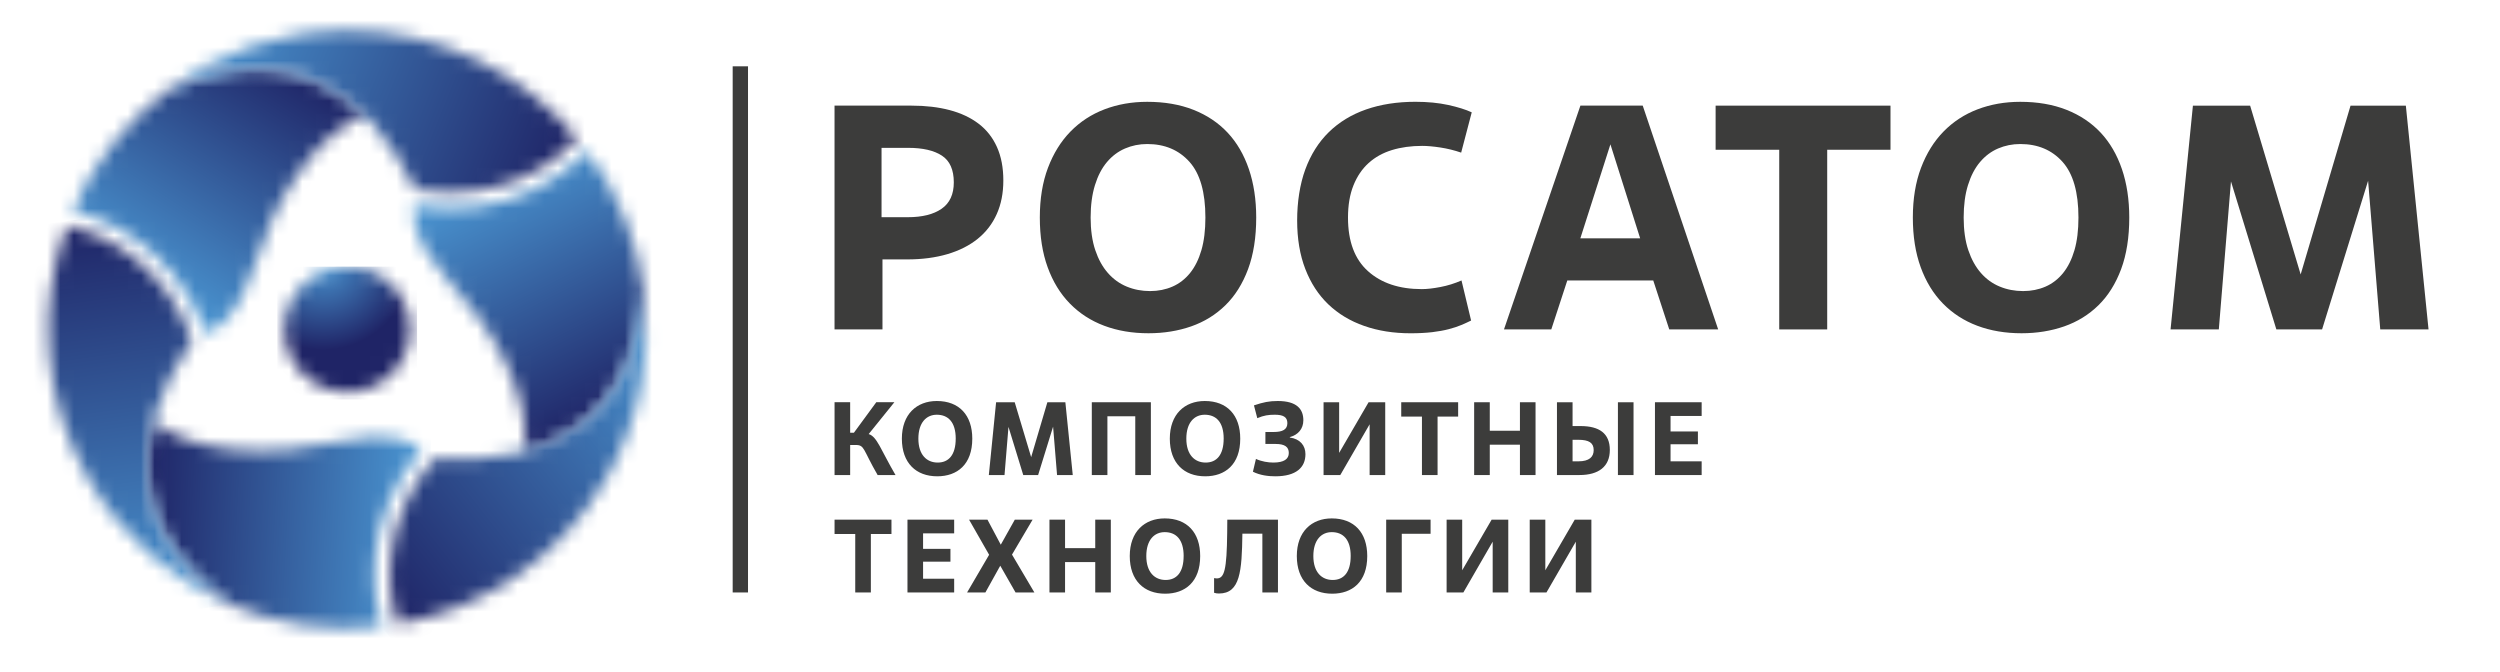
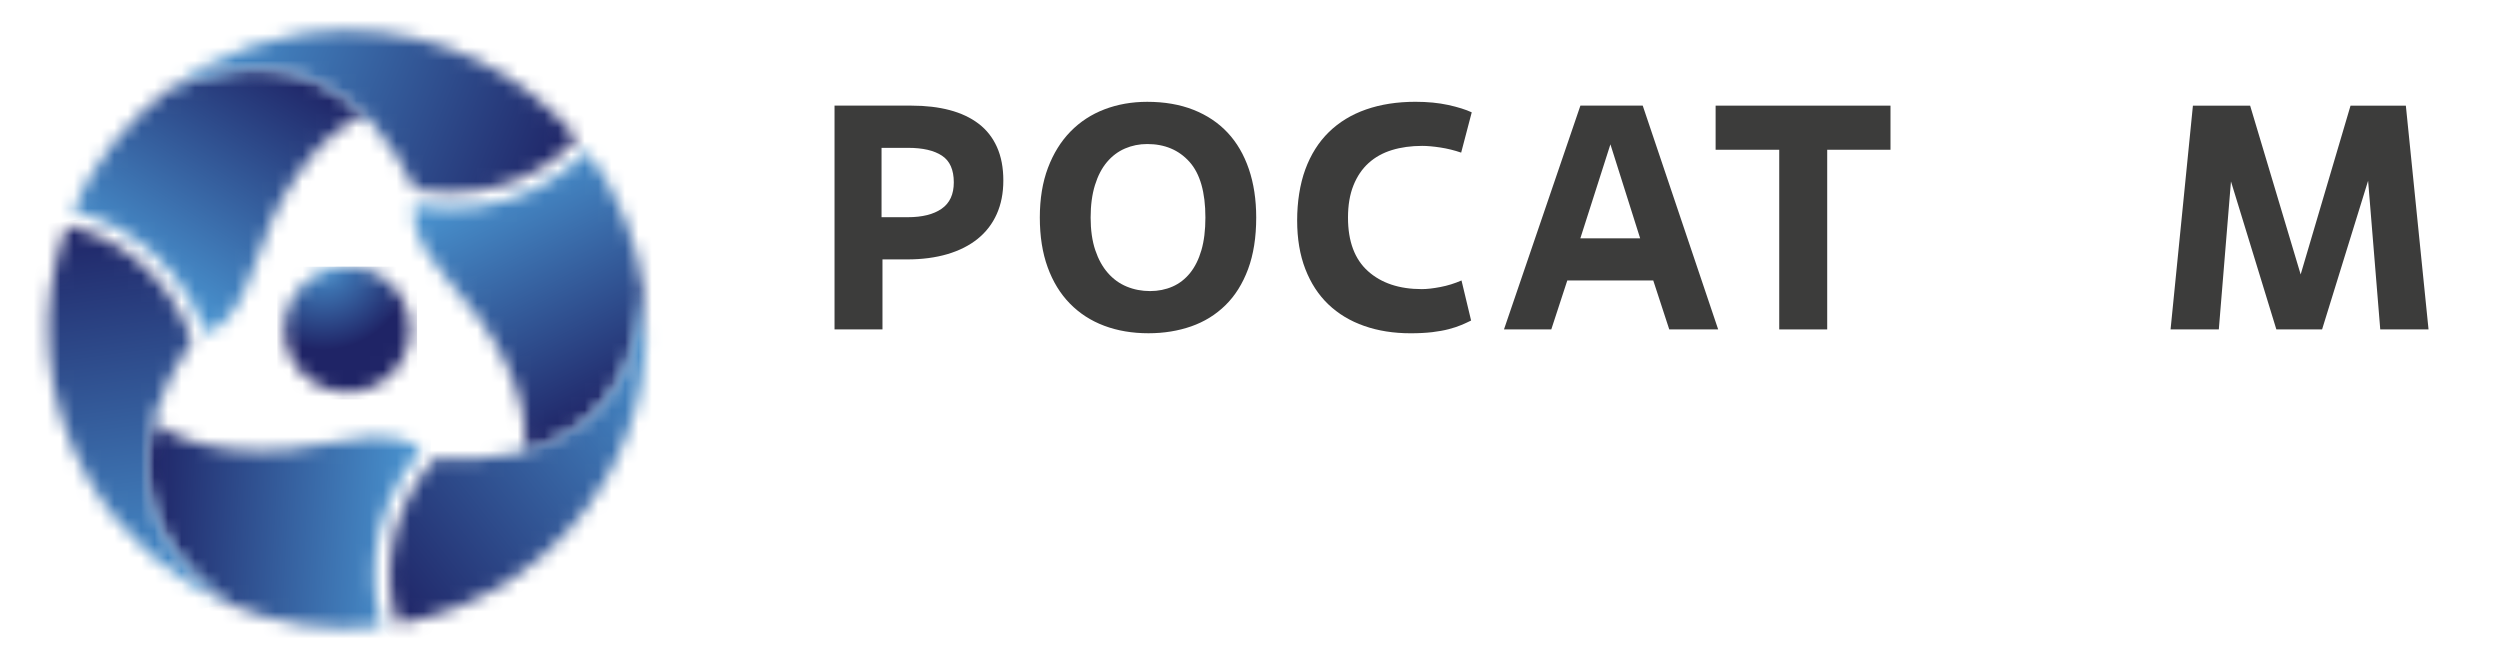
<svg xmlns="http://www.w3.org/2000/svg" width="186" height="50" viewBox="0 0 186 50" fill="none">
  <g clip-path="url(#clip0_153_1664)">
    <g clip-path="url(#clip1_153_1664)">
      <mask id="mask0_153_1664" style="mask-type:luminance" maskUnits="userSpaceOnUse" x="-62" y="-58" width="850" height="913">
        <path d="M787.886 -58H-62V854.788H787.886V-58Z" fill="white" />
      </mask>
      <g mask="url(#mask0_153_1664)">
        <path d="M65.658 24.509H62.089V7.859H67.822C68.869 7.859 69.812 7.97 70.653 8.191C71.494 8.414 72.211 8.75 72.806 9.202C73.401 9.654 73.856 10.233 74.173 10.938C74.49 11.644 74.648 12.472 74.648 13.423C74.648 14.374 74.485 15.192 74.16 15.922C73.835 16.651 73.363 17.265 72.745 17.765C72.126 18.265 71.373 18.646 70.485 18.908C69.597 19.17 68.597 19.3 67.488 19.3H65.656V24.509H65.658ZM65.587 16.16H67.538C68.616 16.16 69.456 15.95 70.06 15.529C70.662 15.11 70.963 14.456 70.963 13.568C70.963 12.633 70.67 11.97 70.083 11.583C69.496 11.195 68.657 11 67.561 11H65.587V16.162V16.16Z" fill="#3C3C3B" />
        <path d="M85.448 24.794C84.243 24.794 83.144 24.608 82.154 24.236C81.162 23.864 80.31 23.311 79.598 22.583C78.884 21.853 78.333 20.954 77.945 19.882C77.556 18.812 77.363 17.58 77.363 16.184C77.363 14.787 77.565 13.555 77.969 12.485C78.374 11.415 78.932 10.515 79.645 9.786C80.359 9.056 81.203 8.505 82.177 8.133C83.152 7.761 84.211 7.575 85.352 7.575C86.636 7.575 87.781 7.772 88.789 8.169C89.795 8.566 90.644 9.133 91.334 9.869C92.025 10.607 92.55 11.51 92.916 12.581C93.28 13.651 93.462 14.851 93.462 16.184C93.462 17.659 93.26 18.939 92.856 20.025C92.451 21.111 91.89 22.007 91.168 22.713C90.446 23.419 89.599 23.942 88.623 24.283C87.648 24.623 86.589 24.794 85.448 24.794ZM85.567 21.656C86.17 21.656 86.724 21.544 87.232 21.323C87.739 21.102 88.175 20.764 88.541 20.312C88.905 19.86 89.187 19.294 89.385 18.613C89.583 17.932 89.682 17.122 89.682 16.187C89.682 14.301 89.285 12.916 88.492 12.036C87.7 11.156 86.653 10.716 85.352 10.716C84.765 10.716 84.214 10.828 83.7 11.049C83.185 11.272 82.736 11.608 82.356 12.06C81.975 12.512 81.678 13.083 81.465 13.772C81.252 14.462 81.143 15.266 81.143 16.187C81.143 17.108 81.258 17.932 81.489 18.613C81.718 19.294 82.032 19.862 82.429 20.312C82.826 20.764 83.293 21.102 83.832 21.323C84.37 21.546 84.949 21.656 85.569 21.656" fill="#3C3C3B" />
        <path d="M109.447 23.849C109.224 23.961 108.982 24.071 108.722 24.181C108.459 24.292 108.15 24.394 107.794 24.488C107.438 24.582 107.025 24.658 106.558 24.713C106.09 24.767 105.555 24.796 104.952 24.796C103.683 24.796 102.529 24.614 101.492 24.248C100.453 23.884 99.565 23.349 98.827 22.643C98.09 21.938 97.52 21.061 97.115 20.014C96.71 18.968 96.508 17.762 96.508 16.399C96.508 15.035 96.71 13.707 97.115 12.604C97.52 11.503 98.102 10.578 98.863 9.833C99.624 9.087 100.549 8.524 101.635 8.144C102.721 7.765 103.946 7.573 105.31 7.573C106.214 7.573 107.025 7.653 107.749 7.81C108.47 7.969 109.053 8.151 109.497 8.358L108.711 11.355C108.202 11.181 107.687 11.054 107.165 10.974C106.642 10.895 106.19 10.854 105.809 10.854C104.985 10.854 104.235 10.958 103.562 11.164C102.887 11.371 102.308 11.692 101.825 12.129C101.341 12.566 100.965 13.122 100.695 13.797C100.425 14.473 100.291 15.27 100.291 16.193C100.291 17.957 100.786 19.285 101.778 20.174C102.768 21.064 104.105 21.51 105.785 21.51C106.167 21.51 106.625 21.458 107.165 21.354C107.705 21.251 108.227 21.089 108.736 20.866L109.45 23.846L109.447 23.849Z" fill="#3C3C3B" />
        <path d="M123.003 20.869H116.606L115.416 24.509H111.896L117.582 7.859H122.219L127.832 24.509H124.193L123.003 20.869ZM117.58 17.731H122.027L119.815 10.738L117.578 17.731H117.58Z" fill="#3C3C3B" />
        <path d="M135.944 24.509H132.375V11.142H127.642V7.86H140.653V11.142H135.944V24.509Z" fill="#3C3C3B" />
-         <path d="M150.404 24.794C149.199 24.794 148.101 24.608 147.11 24.236C146.119 23.864 145.267 23.311 144.554 22.583C143.84 21.853 143.289 20.954 142.9 19.882C142.511 18.812 142.316 17.58 142.316 16.184C142.316 14.787 142.519 13.555 142.924 12.485C143.329 11.415 143.887 10.515 144.6 9.786C145.314 9.056 146.158 8.505 147.132 8.133C148.109 7.761 149.166 7.575 150.307 7.575C151.591 7.575 152.736 7.772 153.744 8.169C154.751 8.566 155.599 9.133 156.289 9.869C156.98 10.607 157.505 11.51 157.871 12.581C158.235 13.651 158.417 14.851 158.417 16.184C158.417 17.659 158.215 18.939 157.811 20.025C157.406 21.111 156.843 22.007 156.123 22.713C155.401 23.419 154.552 23.942 153.577 24.283C152.601 24.623 151.544 24.794 150.403 24.794M150.524 21.656C151.126 21.656 151.68 21.544 152.189 21.323C152.695 21.102 153.132 20.764 153.496 20.312C153.86 19.86 154.141 19.294 154.34 18.613C154.538 17.932 154.637 17.122 154.637 16.187C154.637 14.301 154.24 12.916 153.447 12.036C152.655 11.156 151.608 10.716 150.307 10.716C149.72 10.716 149.169 10.828 148.653 11.049C148.138 11.272 147.69 11.608 147.31 12.06C146.928 12.512 146.632 13.083 146.418 13.772C146.203 14.462 146.097 15.266 146.097 16.187C146.097 17.108 146.211 17.932 146.442 18.613C146.673 19.294 146.985 19.862 147.382 20.312C147.777 20.764 148.245 21.102 148.785 21.323C149.323 21.546 149.902 21.656 150.522 21.656" fill="#3C3C3B" />
        <path d="M180.683 24.509H177.091L176.187 13.448L172.763 24.509H169.361L165.984 13.497L165.08 24.509H161.49L163.153 7.86H167.41L171.169 20.418L174.88 7.86H178.995L180.683 24.509Z" fill="#3C3C3B" />
      </g>
      <mask id="mask1_153_1664" style="mask-type:luminance" maskUnits="userSpaceOnUse" x="21" y="19" width="10" height="11">
        <path d="M22.362 21.378C20.636 23.294 20.79 26.249 22.706 27.977C24.622 29.704 27.575 29.554 29.304 27.639C31.031 25.723 30.878 22.768 28.962 21.041C28.068 20.234 26.947 19.837 25.832 19.837C24.556 19.837 23.285 20.356 22.362 21.378Z" fill="white" />
      </mask>
      <g mask="url(#mask1_153_1664)">
        <path d="M31.024 19.831L20.618 19.842L20.629 29.722L31.035 29.711L31.024 19.831Z" fill="url(#paint0_radial_153_1664)" />
      </g>
      <mask id="mask2_153_1664" style="mask-type:luminance" maskUnits="userSpaceOnUse" x="5" y="5" width="23" height="20">
        <path d="M12.455 6.737C9.398 9.042 6.955 12.119 5.415 15.677C7.264 16.132 12.797 17.933 15.336 24.788C16.101 24.54 17.747 23.58 18.888 19.876C20.419 14.917 23.324 10.148 27.092 8.548C24.83 6.31 22.136 5.102 19.055 5.102C17.019 5.102 14.815 5.629 12.455 6.737Z" fill="white" />
      </mask>
      <g mask="url(#mask2_153_1664)">
        <path d="M11.846 -4.8L-3.577 18.948L20.662 34.689L36.084 10.94L11.846 -4.8Z" fill="url(#paint1_linear_153_1664)" />
      </g>
      <mask id="mask3_153_1664" style="mask-type:luminance" maskUnits="userSpaceOnUse" x="12" y="2" width="31" height="13">
        <path d="M12.455 6.737C20.686 2.875 27.03 6.06 30.914 14.114C37.102 15.223 41.304 12.144 42.962 10.322C38.883 5.401 32.724 2.266 25.832 2.266C20.81 2.266 16.176 3.931 12.454 6.738" fill="white" />
      </mask>
      <g mask="url(#mask3_153_1664)">
        <path d="M16.736 -8.332L7.954 13.405L38.682 25.82L47.464 4.083L16.736 -8.332Z" fill="url(#paint2_linear_153_1664)" />
      </g>
      <mask id="mask4_153_1664" style="mask-type:luminance" maskUnits="userSpaceOnUse" x="10" y="31" width="22" height="16">
        <path d="M17.136 44.973C20.661 46.467 24.546 47.046 28.399 46.601C27.869 44.773 26.662 39.079 31.329 33.453C30.731 32.917 29.078 31.971 25.3 32.834C20.24 33.987 14.657 33.855 11.386 31.393C10.046 36.506 11.763 41.231 17.136 44.975" fill="white" />
      </mask>
      <g mask="url(#mask4_153_1664)">
        <path d="M10.104 30.28L9.227 47.003L31.27 48.158L32.147 31.435L10.104 30.28Z" fill="url(#paint3_linear_153_1664)" />
      </g>
      <mask id="mask5_153_1664" style="mask-type:luminance" maskUnits="userSpaceOnUse" x="3" y="16" width="15" height="29">
        <path d="M6.574 35.624C9.084 39.974 12.843 43.153 17.136 44.973C9.676 39.776 9.263 32.688 14.294 25.296C12.162 19.382 7.394 17.282 4.989 16.758C4.989 16.758 4.989 16.758 4.987 16.758C2.765 22.751 3.129 29.654 6.575 35.622" fill="white" />
      </mask>
      <g mask="url(#mask5_153_1664)">
        <path d="M16.859 14.778L-1.124 17.306L3.043 46.954L21.026 44.427L16.859 14.778Z" fill="url(#paint4_linear_153_1664)" />
      </g>
      <mask id="mask6_153_1664" style="mask-type:luminance" maskUnits="userSpaceOnUse" x="30" y="11" width="18" height="23">
        <path d="M30.834 15.27C30.668 16.057 30.676 17.962 33.312 20.802C36.84 24.608 39.519 29.508 39.021 33.573C44.118 32.178 47.351 28.328 47.906 21.802C47.439 18.001 45.995 14.348 43.684 11.234C42.365 12.607 38.039 16.499 30.834 15.27Z" fill="white" />
      </mask>
      <g mask="url(#mask6_153_1664)">
        <path d="M44.354 4.261L21.633 15.838L34.222 40.545L56.943 28.968L44.354 4.261Z" fill="url(#paint5_linear_153_1664)" />
      </g>
      <mask id="mask7_153_1664" style="mask-type:luminance" maskUnits="userSpaceOnUse" x="29" y="21" width="20" height="26">
        <path d="M32.289 34.1C28.234 38.905 28.799 44.084 29.549 46.43C35.851 45.358 41.645 41.592 45.091 35.622C47.602 31.274 48.478 26.428 47.906 21.8C47.136 30.86 41.204 34.761 32.289 34.1Z" fill="white" />
      </mask>
      <g mask="url(#mask7_153_1664)">
        <path d="M40.803 11.98L16.284 31.136L35.906 56.252L60.426 37.095L40.803 11.98Z" fill="url(#paint6_linear_153_1664)" />
      </g>
      <mask id="mask8_153_1664" style="mask-type:luminance" maskUnits="userSpaceOnUse" x="-62" y="-58" width="850" height="913">
-         <path d="M787.886 -58H-62V854.788H787.886V-58Z" fill="white" />
+         <path d="M787.886 -58H-62H787.886V-58Z" fill="white" />
      </mask>
      <g mask="url(#mask8_153_1664)">
        <path d="M55.652 4.934H54.511V44.079H55.652V4.934Z" fill="#3C3C3B" />
        <path d="M63.252 32.193H63.532L65.195 29.926H66.541L64.63 32.294C65.256 32.487 65.528 33.463 66.626 35.343H65.295C64.189 33.431 64.335 33.107 63.67 33.107H63.252V35.343H62.091V29.926H63.252V32.193Z" fill="#3C3C3B" />
        <path d="M67.099 32.636C67.099 30.817 68.205 29.835 69.699 29.835C71.37 29.835 72.338 30.895 72.338 32.636C72.338 34.563 71.216 35.437 69.73 35.437C68.159 35.437 67.099 34.455 67.099 32.636ZM71.106 32.636C71.106 31.405 70.541 30.856 69.697 30.856C68.931 30.856 68.327 31.429 68.327 32.636C68.327 33.843 68.953 34.415 69.766 34.415C70.579 34.415 71.105 33.85 71.105 32.636" fill="#3C3C3B" />
        <path d="M79.813 35.344H78.645L78.35 31.744L77.236 35.344H76.13L75.031 31.76L74.736 35.344H73.569L74.11 29.927H75.494L76.718 34.012L77.925 29.927H79.263L79.813 35.344Z" fill="#3C3C3B" />
        <path d="M85.625 35.344H84.464V30.971H82.391V35.344H81.23V29.927H85.625V35.344Z" fill="#3C3C3B" />
        <path d="M87.034 32.636C87.034 30.817 88.141 29.835 89.635 29.835C91.306 29.835 92.274 30.895 92.274 32.636C92.274 34.563 91.152 35.437 89.666 35.437C88.095 35.437 87.034 34.455 87.034 32.636ZM91.042 32.636C91.042 31.405 90.477 30.856 89.633 30.856C88.867 30.856 88.263 31.429 88.263 32.636C88.263 33.843 88.889 34.415 89.702 34.415C90.515 34.415 91.041 33.85 91.041 32.636" fill="#3C3C3B" />
        <path d="M93.442 34.144C93.859 34.337 94.355 34.415 94.733 34.415C95.53 34.415 95.887 34.152 95.887 33.703C95.887 33.254 95.592 33.03 94.904 33.03H94.146V32.14H94.766C95.424 32.14 95.78 31.955 95.78 31.482C95.78 31.01 95.447 30.856 94.843 30.856C94.379 30.856 94.038 30.902 93.542 31.112L93.294 30.16C93.991 29.927 94.416 29.835 95.066 29.835C96.483 29.835 96.969 30.439 96.969 31.266C96.969 31.908 96.576 32.356 95.963 32.52V32.551C96.729 32.659 97.125 33.147 97.125 33.789C97.125 34.772 96.444 35.437 94.881 35.437C94.371 35.437 93.759 35.368 93.217 35.096L93.442 34.144Z" fill="#3C3C3B" />
        <path d="M103.061 35.344H101.9V31.567L99.717 35.344H98.473V29.927H99.632V33.695L101.823 29.927H103.061V35.344Z" fill="#3C3C3B" />
        <path d="M106.955 35.344H105.793V30.994H104.252V29.927H108.486V30.994H106.955V35.344Z" fill="#3C3C3B" />
        <path d="M114.244 35.344H113.083V33.085H110.839V35.344H109.677V29.927H110.839V32.047H113.083V29.927H114.244V35.344Z" fill="#3C3C3B" />
        <path d="M115.838 35.344V29.927H116.999V31.699H117.596C118.981 31.699 119.771 32.24 119.771 33.478C119.771 34.717 118.934 35.343 117.511 35.343H115.84L115.838 35.344ZM116.999 34.323H117.433C118.245 34.323 118.57 33.99 118.57 33.486C118.57 32.945 118.214 32.721 117.433 32.721H116.999V34.323ZM121.535 35.344H120.373V29.927H121.535V35.344Z" fill="#3C3C3B" />
        <path d="M126.603 35.344H123.129V29.927H126.603V30.947H124.289V32.101H126.324V33.053H124.289V34.323H126.603V35.344Z" fill="#3C3C3B" />
        <path d="M64.792 44.079H63.63V39.729H62.091V38.662H66.325V39.729H64.792V44.079Z" fill="#3C3C3B" />
        <path d="M70.99 44.079H67.516V38.662H70.99V39.682H68.677V40.835H70.713V41.788H68.677V43.057H70.99V44.079Z" fill="#3C3C3B" />
        <path d="M75.557 44.079L74.419 42.089L73.313 44.079H71.951L73.591 41.276L72.097 38.662H73.467L74.458 40.526L75.502 38.662H76.826L75.293 41.262L76.958 44.079H75.557Z" fill="#3C3C3B" />
        <path d="M82.645 44.079H81.486V41.819H79.24V44.079H78.08V38.662H79.24V40.782H81.486V38.662H82.645V44.079Z" fill="#3C3C3B" />
        <path d="M84.054 41.37C84.054 39.551 85.161 38.569 86.655 38.569C88.326 38.569 89.294 39.63 89.294 41.37C89.294 43.297 88.172 44.171 86.686 44.171C85.115 44.171 84.054 43.189 84.054 41.37ZM88.064 41.37C88.064 40.14 87.499 39.591 86.655 39.591C85.889 39.591 85.285 40.163 85.285 41.37C85.285 42.577 85.911 43.15 86.724 43.15C87.537 43.15 88.062 42.585 88.062 41.37" fill="#3C3C3B" />
        <path d="M95.082 44.079H93.92V39.707H92.434C92.395 42.5 92.273 44.157 90.692 44.157C90.553 44.157 90.444 44.142 90.328 44.102V43.012C90.405 43.028 90.46 43.035 90.521 43.035C91.094 43.035 91.271 42.409 91.303 39.638L91.311 38.663H95.08V44.08L95.082 44.079Z" fill="#3C3C3B" />
        <path d="M96.483 41.37C96.483 39.551 97.589 38.569 99.083 38.569C100.754 38.569 101.723 39.63 101.723 41.37C101.723 43.297 100.601 44.171 99.115 44.171C97.544 44.171 96.483 43.189 96.483 41.37ZM100.492 41.37C100.492 40.14 99.927 39.591 99.083 39.591C98.317 39.591 97.713 40.163 97.713 41.37C97.713 42.577 98.339 43.15 99.152 43.15C99.965 43.15 100.491 42.585 100.491 41.37" fill="#3C3C3B" />
        <path d="M104.292 44.079H103.132V38.662H106.435V39.713H104.292V44.079Z" fill="#3C3C3B" />
        <path d="M112.216 44.079H111.055V40.302L108.874 44.079H107.628V38.662H108.787V42.429L110.978 38.662H112.216V44.079Z" fill="#3C3C3B" />
        <path d="M118.399 44.079H117.24V40.302L115.057 44.079H113.811V38.662H114.972V42.429L117.161 38.662H118.399V44.079Z" fill="#3C3C3B" />
      </g>
    </g>
  </g>
  <defs>
    <radialGradient id="paint0_radial_153_1664" cx="0" cy="0" r="1" gradientUnits="userSpaceOnUse" gradientTransform="translate(24.048 19.461) rotate(-0.06) scale(6.577 6.575)">
      <stop stop-color="#4A96D2" />
      <stop offset="1" stop-color="#1F2466" />
    </radialGradient>
    <linearGradient id="paint1_linear_153_1664" x1="10.52" y1="21.644" x2="21.578" y2="4.615" gradientUnits="userSpaceOnUse">
      <stop stop-color="#4A96D2" />
      <stop offset="1" stop-color="#1F2466" />
    </linearGradient>
    <linearGradient id="paint2_linear_153_1664" x1="14.972" y1="0.19" x2="42.444" y2="11.289" gradientUnits="userSpaceOnUse">
      <stop stop-color="#4A96D2" />
      <stop offset="1" stop-color="#1F2466" />
    </linearGradient>
    <linearGradient id="paint3_linear_153_1664" x1="31.07" y1="38.871" x2="10.795" y2="37.808" gradientUnits="userSpaceOnUse">
      <stop stop-color="#4A96D2" />
      <stop offset="1" stop-color="#1F2466" />
    </linearGradient>
    <linearGradient id="paint4_linear_153_1664" x1="11.842" y1="45.684" x2="7.718" y2="16.342" gradientUnits="userSpaceOnUse">
      <stop stop-color="#4A96D2" />
      <stop offset="1" stop-color="#1F2466" />
    </linearGradient>
    <linearGradient id="paint5_linear_153_1664" x1="35.639" y1="12.91" x2="44.857" y2="31.002" gradientUnits="userSpaceOnUse">
      <stop stop-color="#4A96D2" />
      <stop offset="1" stop-color="#1F2466" />
    </linearGradient>
    <linearGradient id="paint6_linear_153_1664" x1="48.405" y1="22.192" x2="25.057" y2="40.433" gradientUnits="userSpaceOnUse">
      <stop stop-color="#4A96D2" />
      <stop offset="1" stop-color="#1F2466" />
    </linearGradient>
    <clipPath id="clip0_153_1664">
      <rect width="186" height="50" fill="white" />
    </clipPath>
    <clipPath id="clip1_153_1664">
      <rect width="849.886" height="912.788" fill="white" transform="translate(-62 -58)" />
    </clipPath>
  </defs>
</svg>